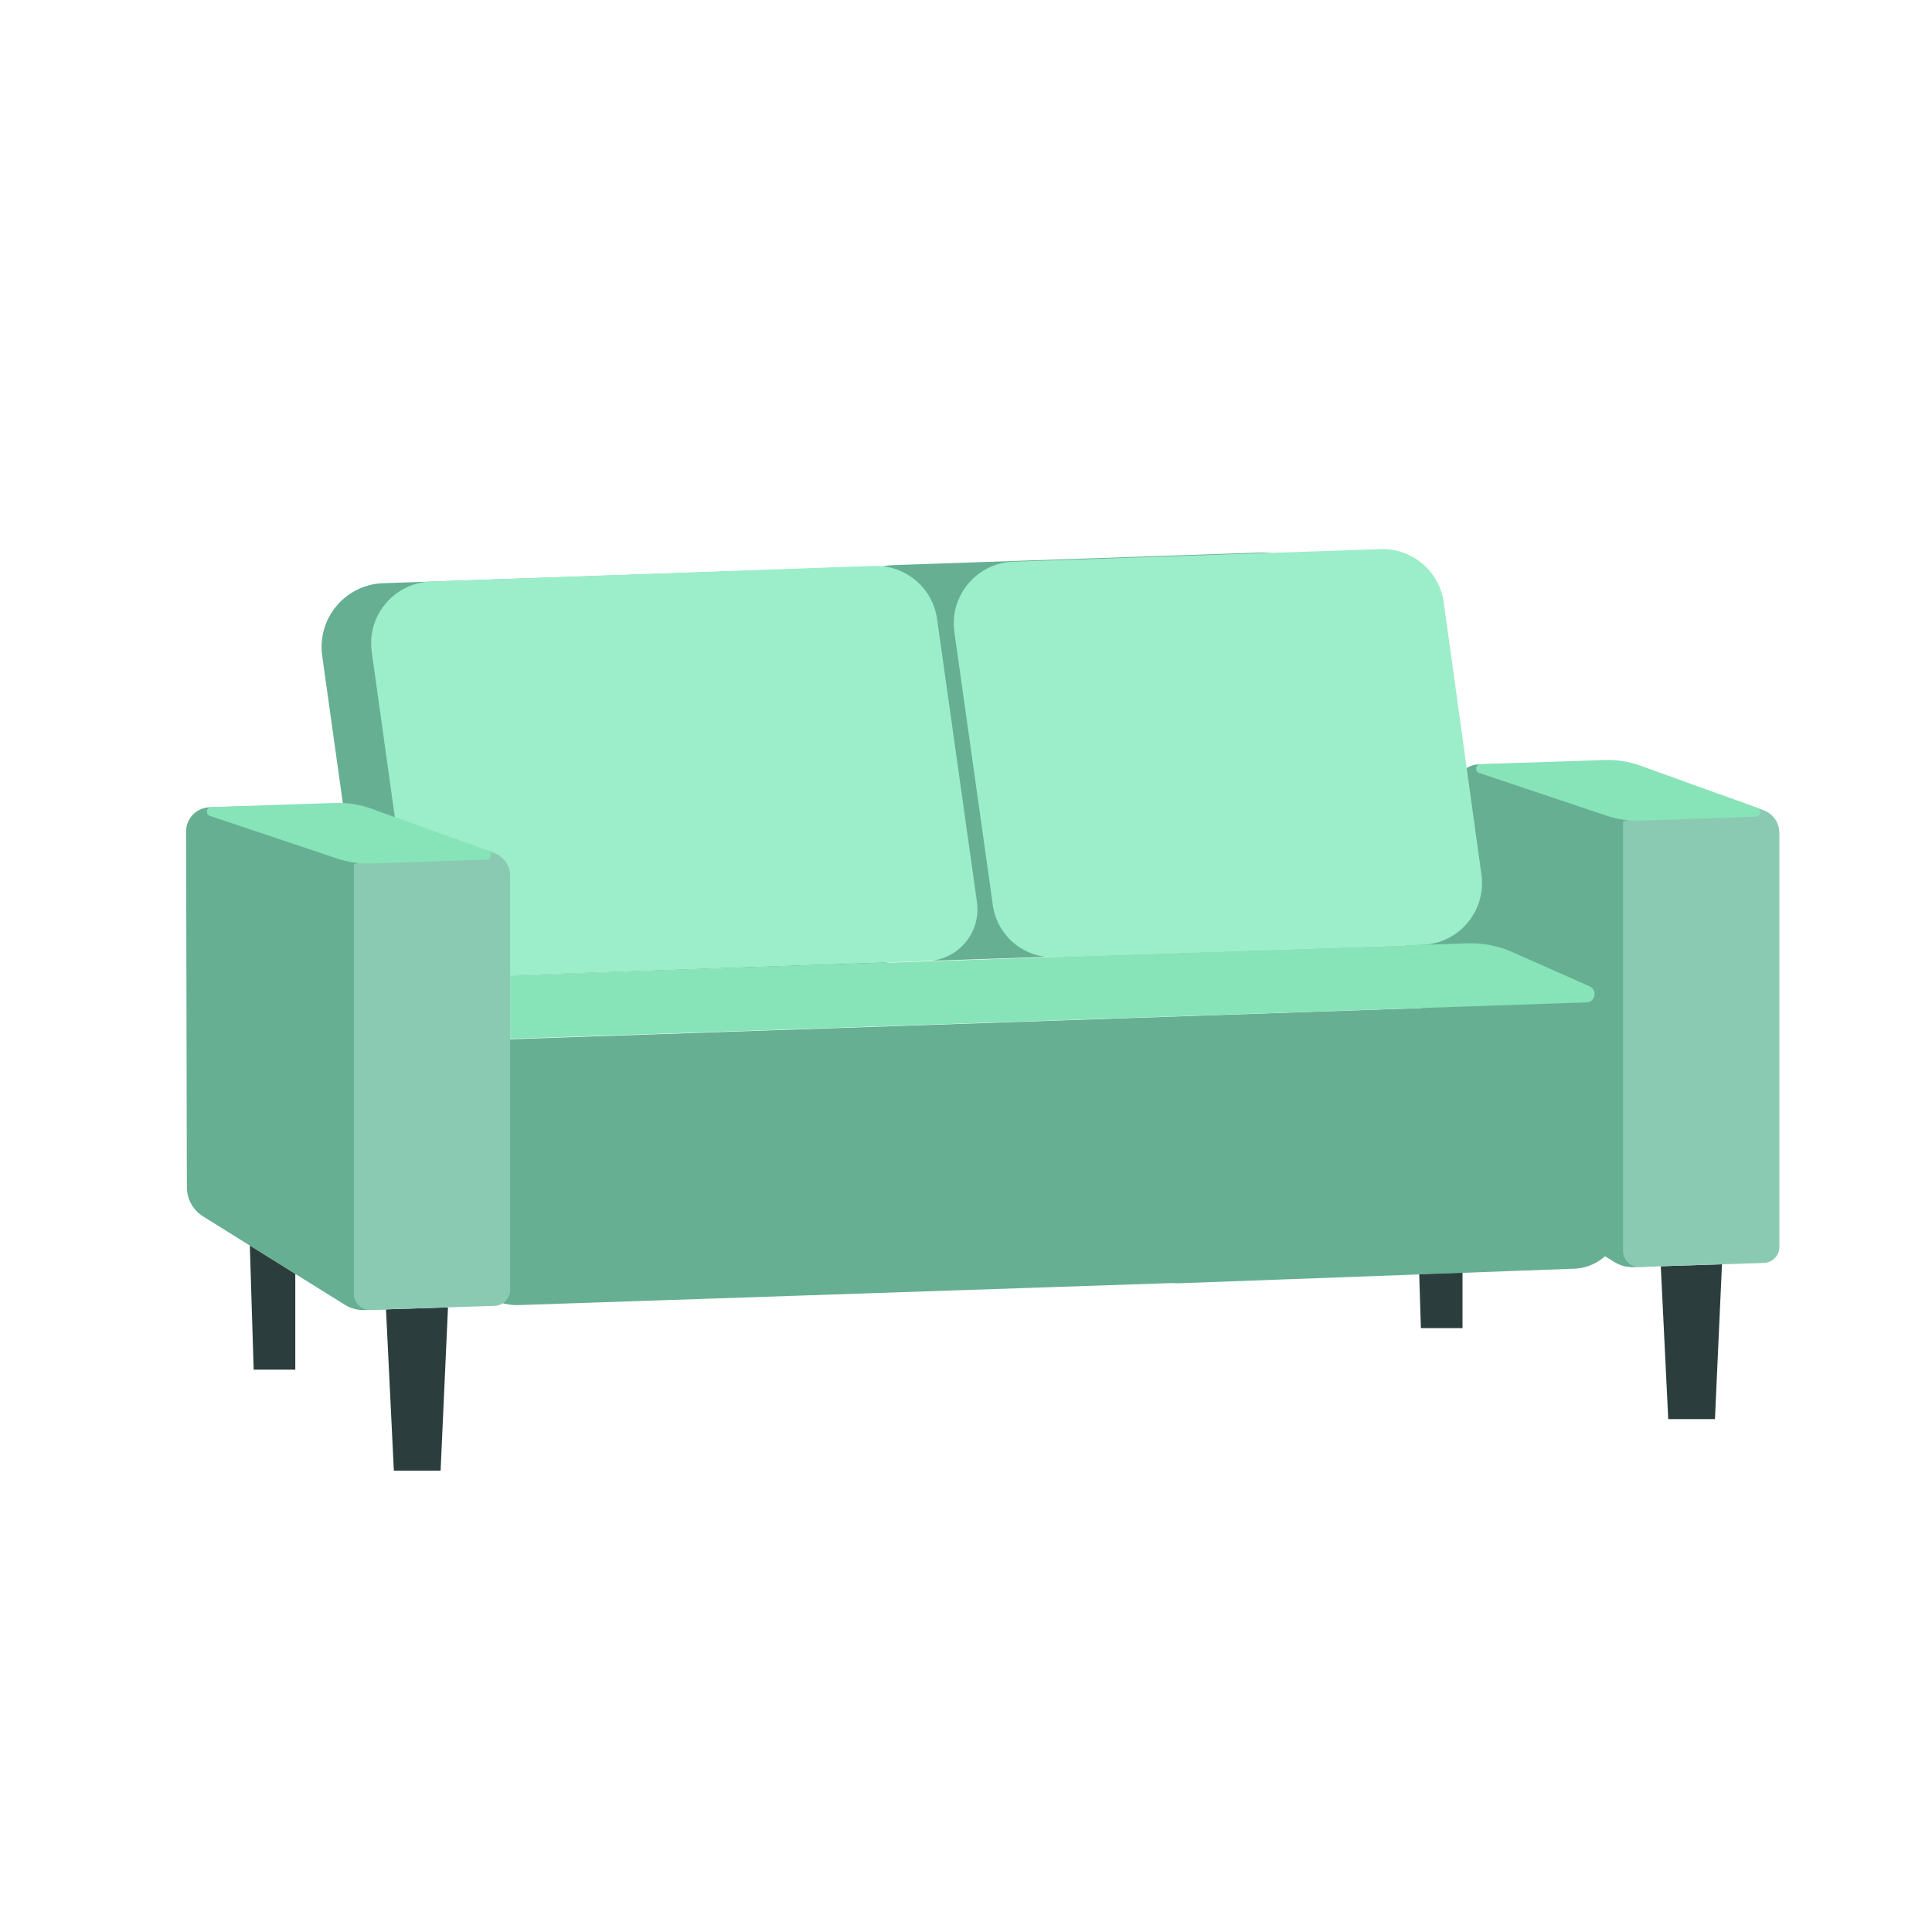
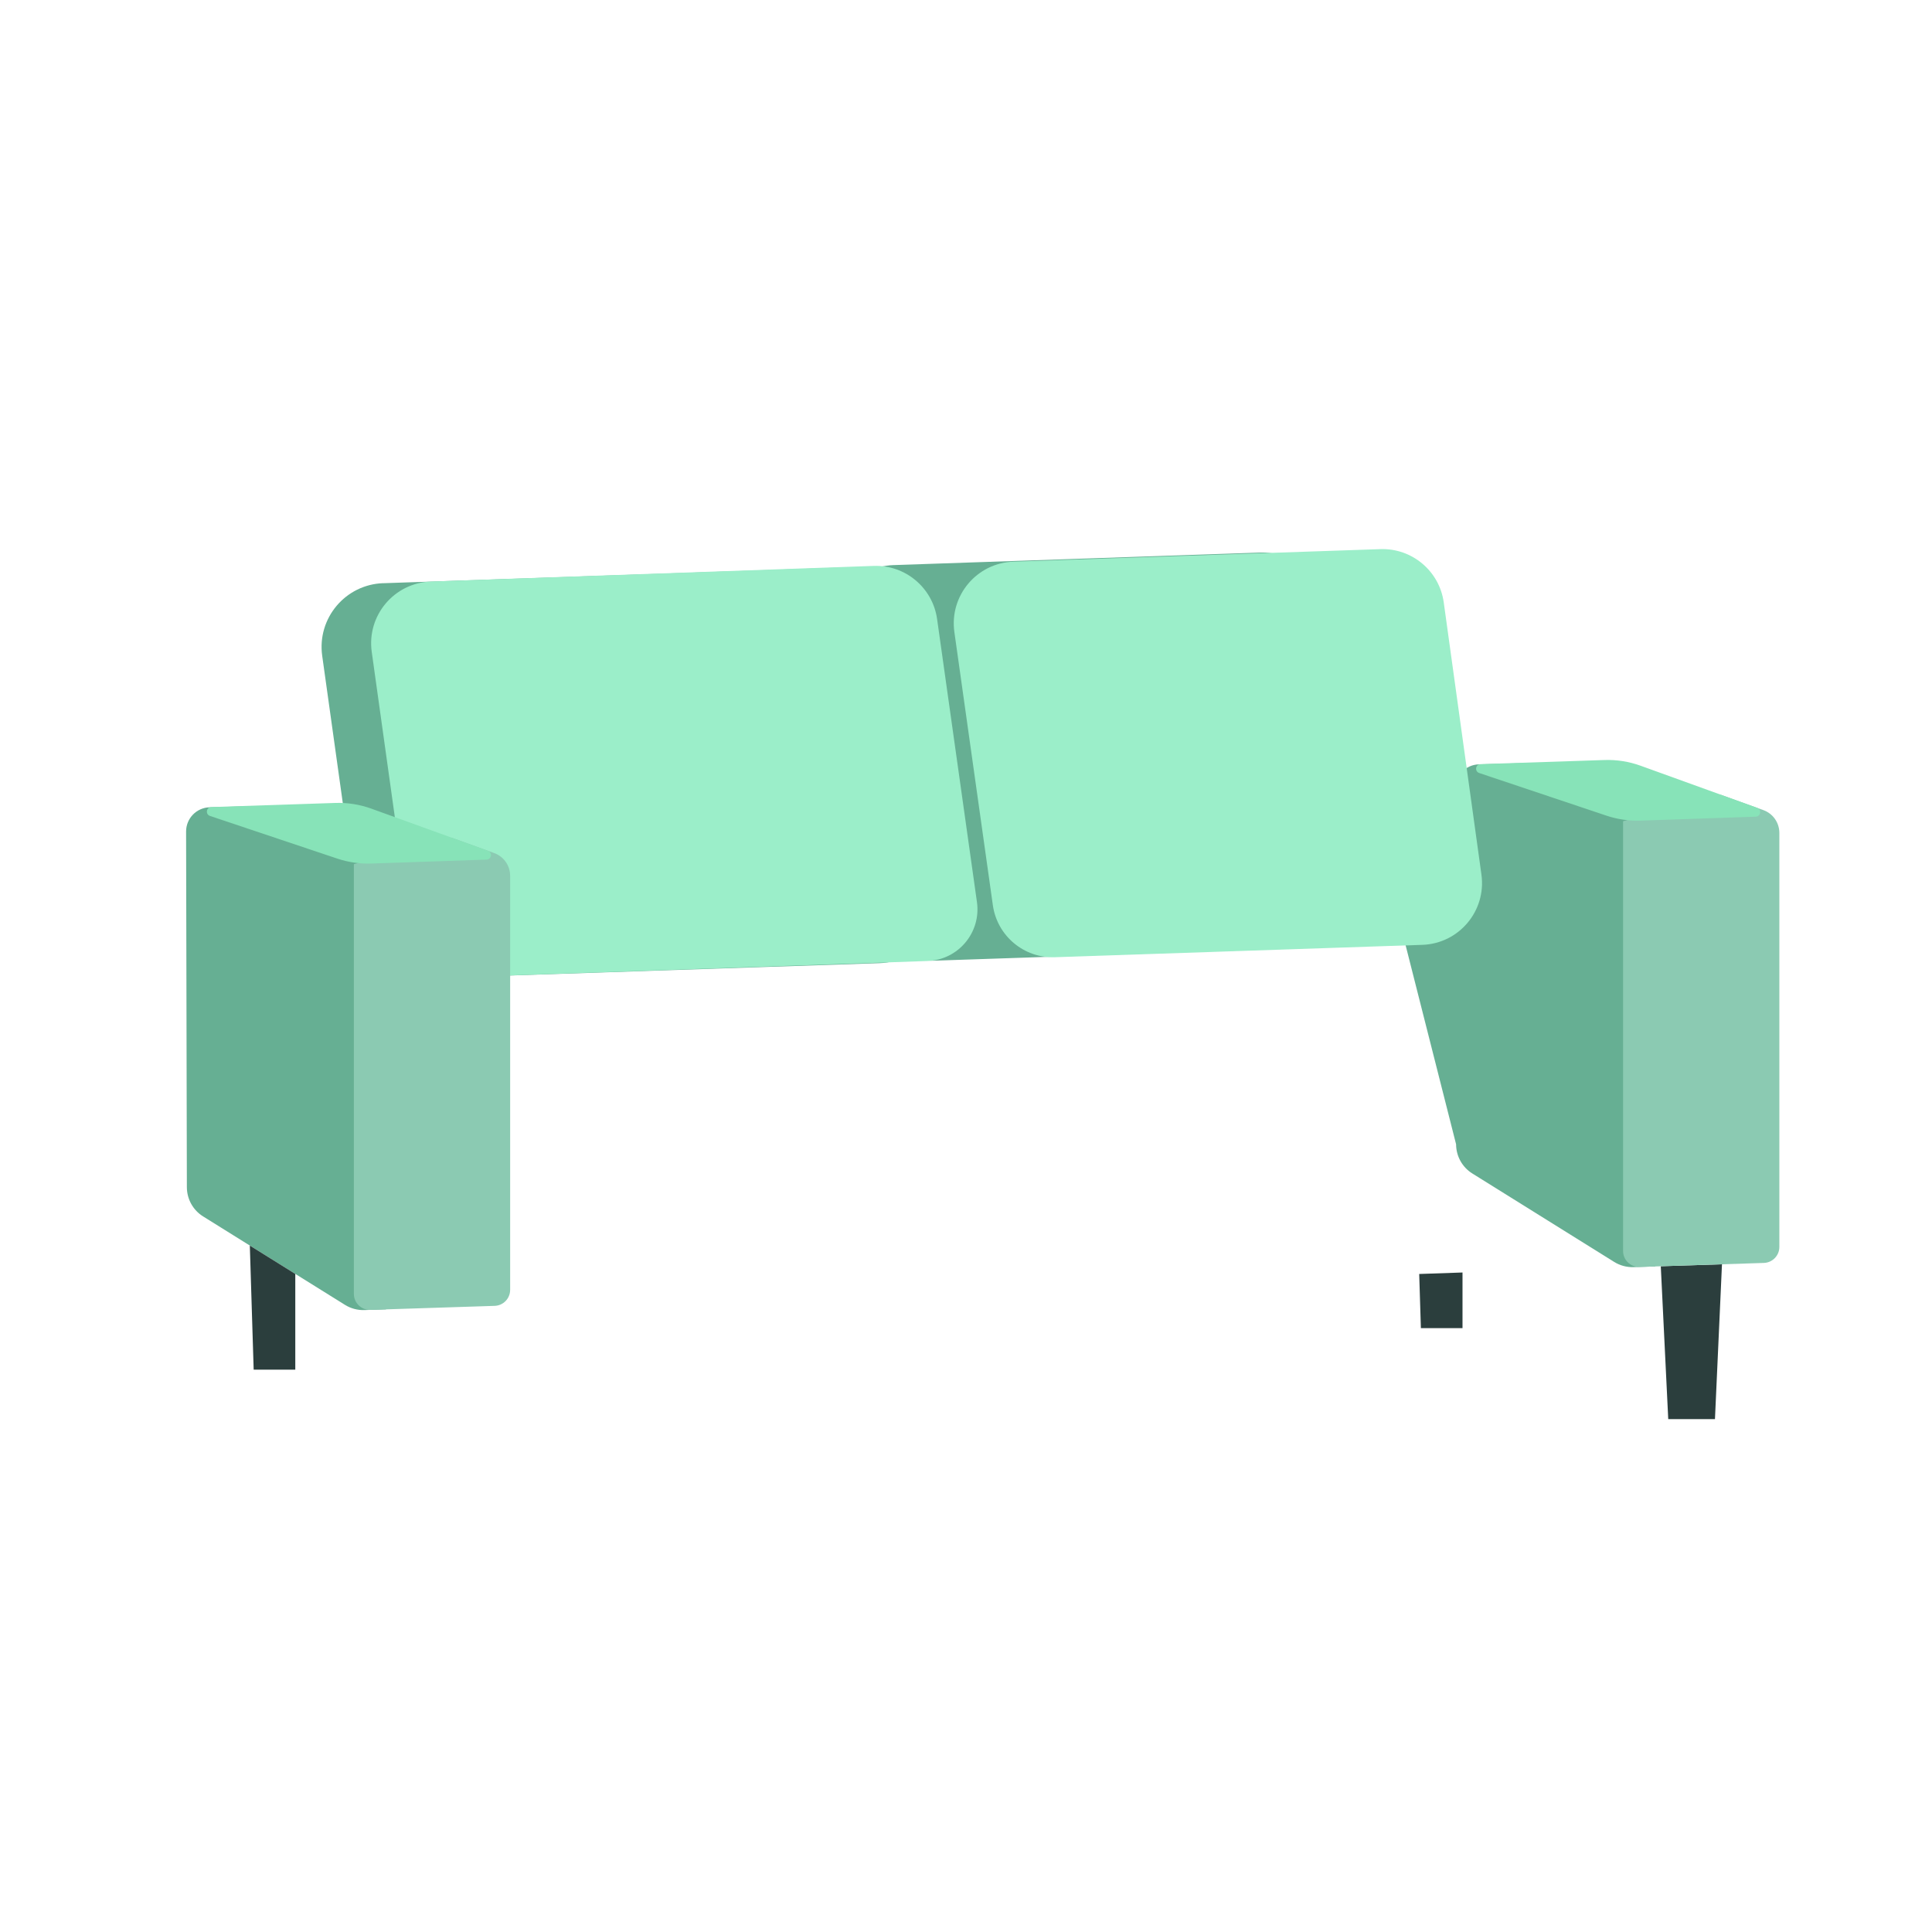
<svg xmlns="http://www.w3.org/2000/svg" id="Layer_1" data-name="Layer 1" viewBox="0 0 1000 1000">
  <defs>
    <style>
      .cls-1 {
        fill: #8bcab2;
      }

      .cls-2 {
        fill: #87e3b8;
      }

      .cls-3 {
        fill: #9beec9;
      }

      .cls-4 {
        fill: #2b3e3d;
      }

      .cls-5 {
        fill: #66af93;
      }
    </style>
  </defs>
  <path class="cls-5" d="M685.05,313.58l19.51,140.9c2.6,18.79-11.64,35.71-30.6,36.35l-190.23,6.41c-16,.54-29.82-11.07-32.06-26.92l-19.92-141.4c-2.65-18.81,11.59-35.77,30.58-36.42l189.95-6.49c16.37-.56,30.52,11.35,32.77,27.58Z" />
  <path class="cls-5" d="M856.74,655.51l-11.17.36c-3.57.12-7.09-.83-10.11-2.72l-73.38-45.75c-5.22-3.25-8.39-8.96-8.41-15.11l-26.9-106.07,26.5-78.04c-.01-6.8,5.39-12.37,12.19-12.55l22.2-.6,70.22,29.43-1.14,231.06Z" />
  <polygon class="cls-4" points="859.62 655.41 863.48 734.54 887.66 734.54 891.29 654.39 859.62 655.41" />
  <polygon class="cls-4" points="734.58 659.41 735.45 687.43 756.99 687.43 756.99 658.64 734.58 659.41" />
  <path class="cls-1" d="M840.1,425.06l50.67-13.66,21.94,7.91c4.97,1.79,8.28,6.51,8.28,11.79v214.31c0,4.47-3.55,8.13-8.01,8.28l-64.33,2.08c-4.68.15-8.55-3.6-8.55-8.28v-222.43Z" />
  <path class="cls-5" d="M198.37,301.87l235.17-8.04c16.89-.58,31.49,11.68,33.84,28.41l19.53,138.66c2.74,19.44-11.99,36.97-31.61,37.63l-235.33,7.88c-16.89.57-31.49-11.71-33.83-28.45l-19.37-138.51c-2.72-19.43,11.99-36.93,31.59-37.6Z" />
  <path class="cls-3" d="M747.28,311.8l19.51,140.9c2.6,18.79-11.64,35.71-30.6,36.35l-190.23,6.41c-16,.54-29.82-11.07-32.06-26.92l-19.92-141.4c-2.65-18.81,11.59-35.77,30.58-36.42l189.95-6.49c16.37-.56,30.52,11.35,32.77,27.58Z" />
  <path class="cls-3" d="M222.98,301.02l229.3-8.11c16.35-.56,30.48,11.31,32.76,27.5l20.63,146.51c2.22,15.76-9.71,29.96-25.61,30.49l-235.25,8.15c-16.35.55-30.48-11.33-32.74-27.53l-19.66-140.62c-2.63-18.8,11.61-35.74,30.58-36.39Z" />
  <path class="cls-5" d="M199.79,677.73l-11.17.36c-3.57.12-7.09-.83-10.11-2.72l-73.38-45.75c-5.22-3.25-8.39-8.96-8.41-15.11l-.4-184.11c-.01-6.8,5.39-12.37,12.19-12.55l22.2-.6,70.22,29.43-1.14,231.06Z" />
-   <path class="cls-5" d="M812.93,519.14c14.36-.52,26.28,10.97,26.28,25.34v86.86c0,13.64-10.79,24.83-24.42,25.34l-204.47,7.53c-1.17.04-2.33,0-3.47-.11l-338.67,11.42c-13.29.43-24.7-9.39-26.23-22.6l-10.03-86.24c-1.73-14.86,9.61-28.02,24.56-28.51l556.45-19.02Z" />
-   <path class="cls-2" d="M822.77,510.5l-39.87-17.66c-7.4-3.28-15.45-4.84-23.55-4.57l-241.5,8.03-253.8,8.67v32.72l557.11-18.85c4.62-.16,5.84-6.46,1.61-8.34Z" />
-   <polygon class="cls-4" points="231.88 676.69 228.05 761.21 203.86 761.21 199.79 677.73 231.88 676.69" />
  <polygon class="cls-4" points="152.84 659.37 152.84 708.94 131.3 708.94 129.31 644.7 152.84 659.37" />
  <path class="cls-1" d="M183.16,447.28l50.67-13.66,21.94,7.91c4.97,1.79,8.28,6.51,8.28,11.79v214.31c0,4.47-3.55,8.13-8.01,8.28l-64.33,2.08c-4.68.15-8.55-3.6-8.55-8.28v-222.43Z" />
  <path class="cls-2" d="M252.56,440.36l-60.36-21.81c-5.98-2.16-12.31-3.16-18.66-2.95l-64.18,2.14c-2.63.09-3.16,3.76-.67,4.59l65.9,22.08c5.66,1.9,11.62,2.76,17.58,2.56l59.66-2.04c2.59-.09,3.16-3.69.72-4.57Z" />
  <path class="cls-2" d="M909.51,418.14l-60.36-21.81c-5.98-2.16-12.31-3.16-18.66-2.95l-64.18,2.14c-2.63.09-3.16,3.76-.67,4.59l65.9,22.08c5.66,1.9,11.62,2.76,17.58,2.56l59.66-2.04c2.59-.09,3.16-3.69.72-4.57Z" />
</svg>